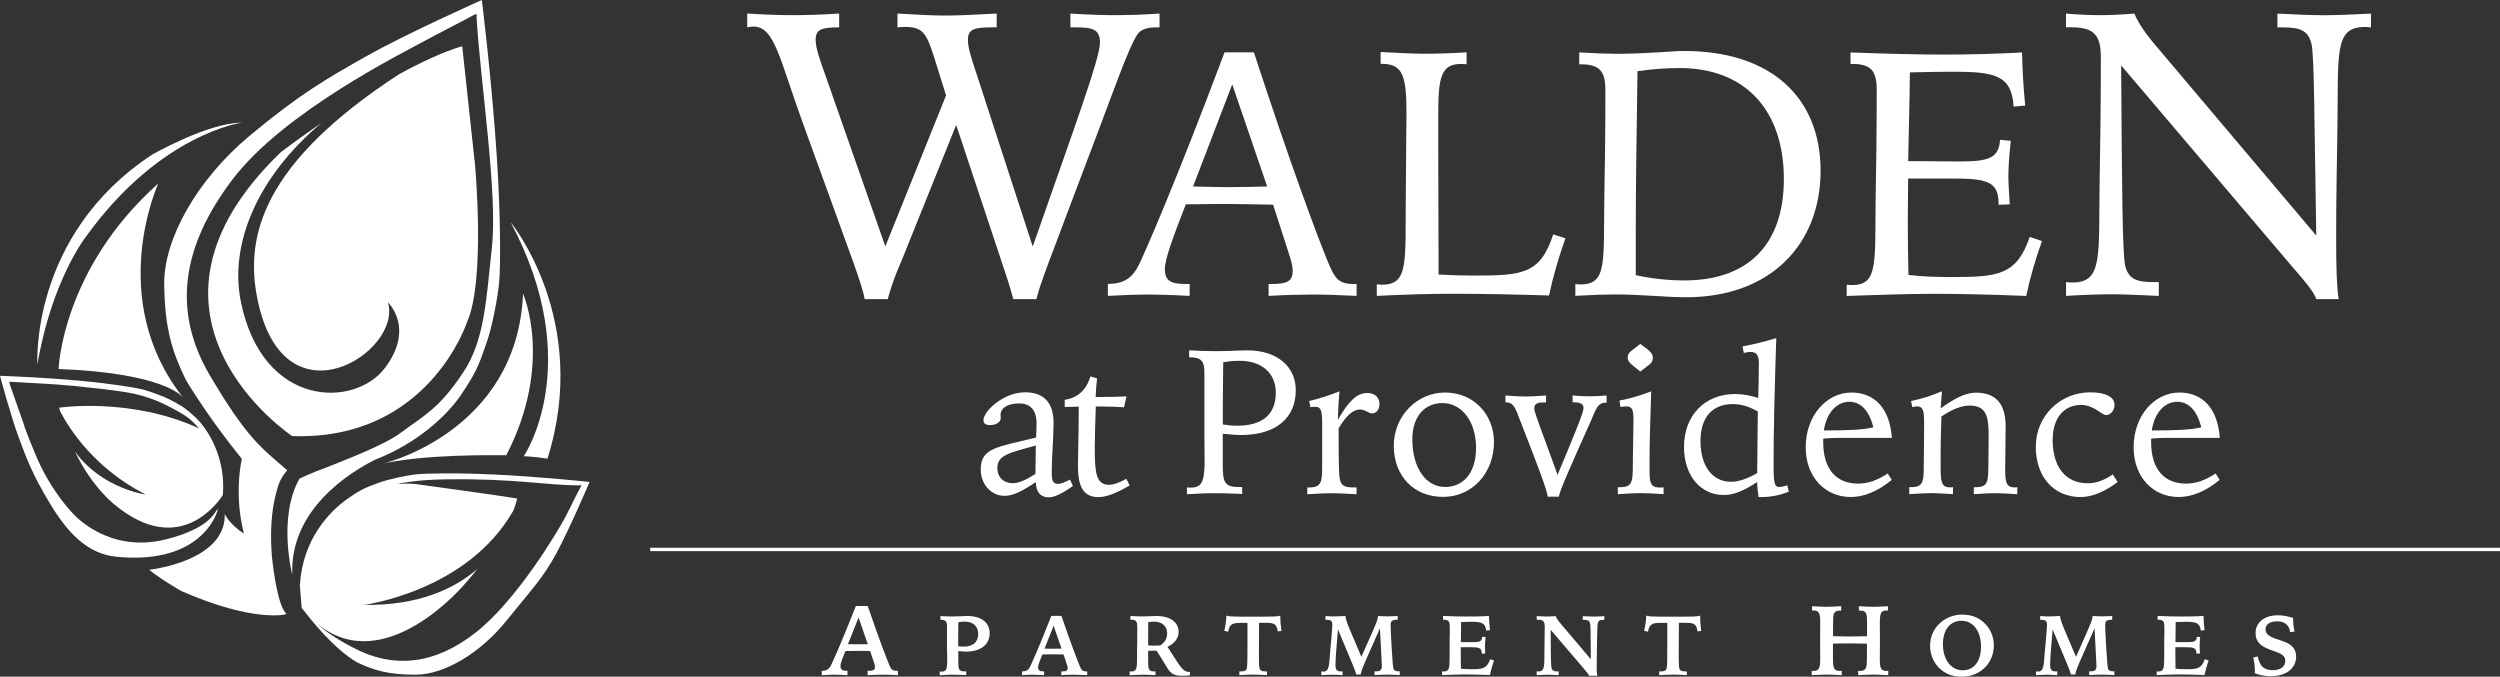
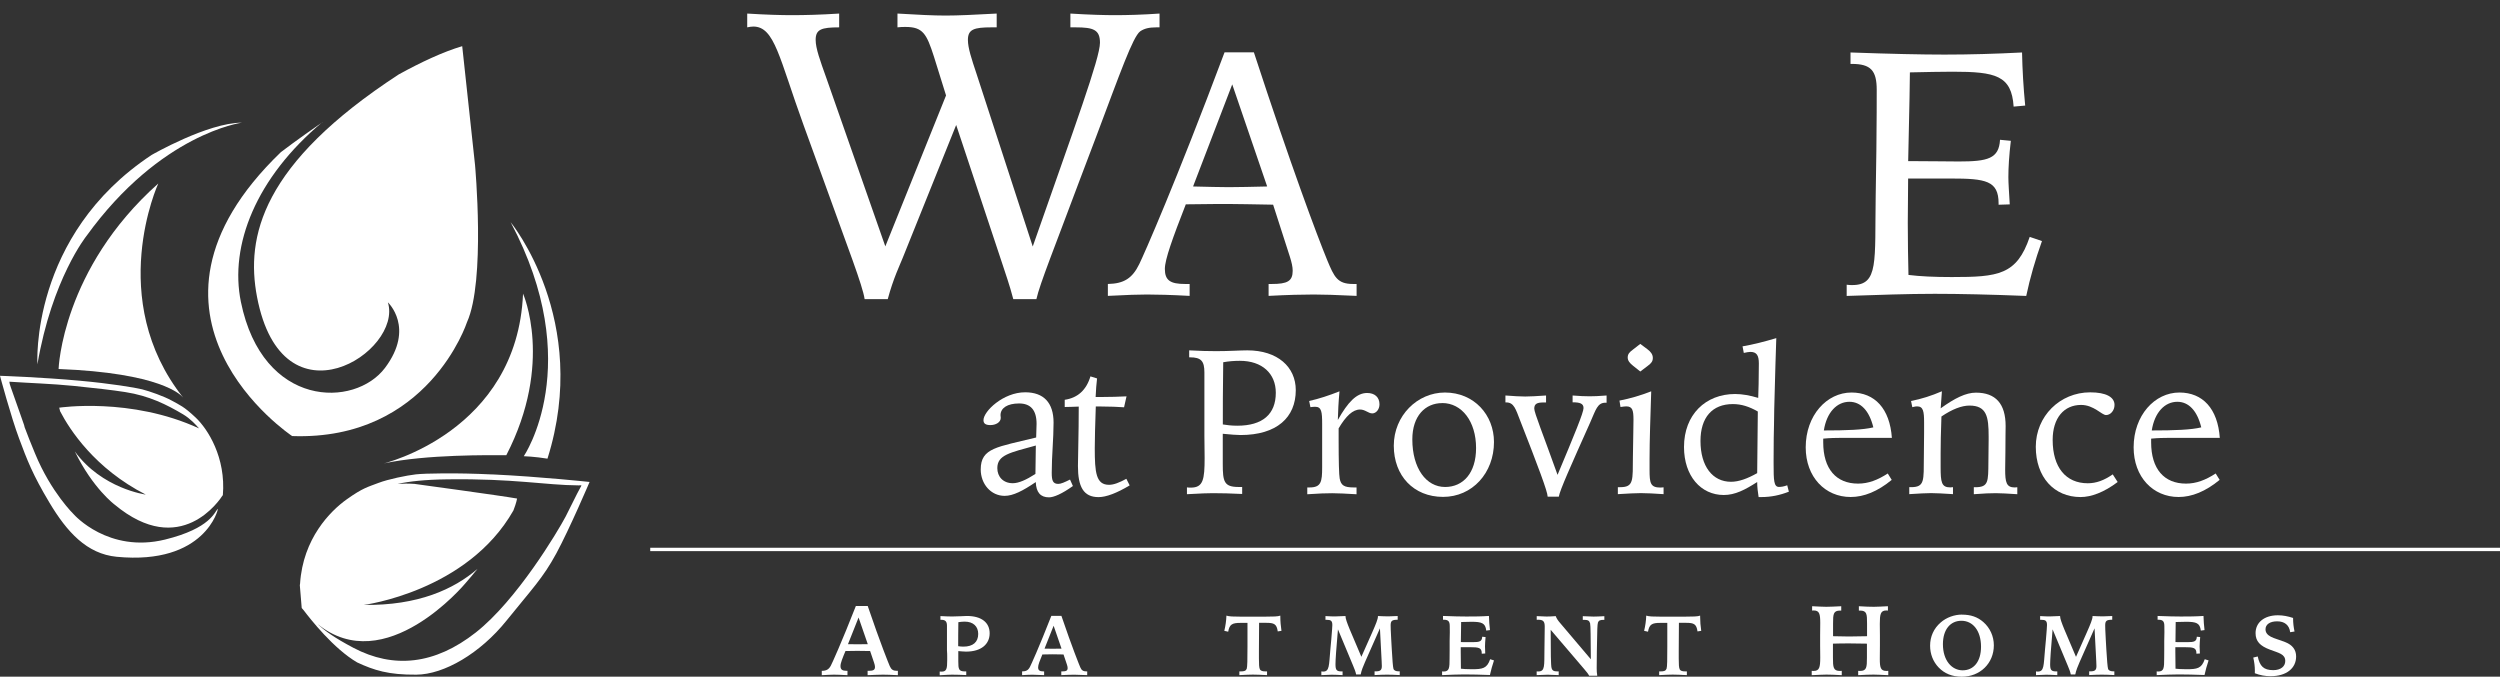
<svg xmlns="http://www.w3.org/2000/svg" id="Layer_1" data-name="Layer 1" viewBox="0 0 436.92 118.26">
  <rect x="0" y="0" width="436.92" height="118.26" fill="#333333" stroke="none" />
  <defs>
    <style>
      .cls-1 {
        fill-rule: evenodd;
      }

      .cls-1, .cls-2 {
        fill: #fff;
      }
    </style>
  </defs>
  <g>
    <path class="cls-1" d="M181.03,77.86l-.07,4.97c-1.62,1.04-2.92,1.62-3.96,1.62-1.69,0-2.7-1.15-2.7-2.63,0-2.31,2.16-2.7,6.74-3.96ZM187.01,83.81c-.94.47-1.59.76-2.05.76-.97,0-1.15-.61-1.15-1.95,0-2.99.32-5.91.32-8.76,0-3.49-1.73-5.3-4.97-5.3-3.82,0-7.28,3.32-7.28,4.87,0,.61.4.86,1.22.86.9,0,1.8-.47,1.8-1.26,0-.14-.04-.29-.04-.47,0-1.26,1.22-2.05,3.24-2.05s3.06,1.15,3.06,3.57c0,.51-.04,1.3-.07,2.38-6.78,1.69-9.69,1.77-9.69,5.59,0,2.52,1.77,4.61,4.18,4.61,1.48,0,3.17-.87,5.44-2.41.07,1.8.83,2.67,2.31,2.67.83,0,2.27-.61,4.18-1.98l-.5-1.12Z" />
    <path class="cls-1" d="M190.58,65.76c-.72,2.42-2.24,3.78-4.5,4.11v1.26c.65,0,1.48-.04,2.45-.07,0,5.01-.14,8.47-.14,10.38,0,3.64.97,5.44,3.6,5.44,1.33,0,3.17-.69,5.44-2.05l-.58-1.15c-1.26.68-2.2,1.05-3.03,1.05-2.27,0-2.49-2.16-2.49-6.38,0-1.69.07-4.11.18-7.31h.83c1.66,0,3.03.07,4.11.14l.43-1.91c-1.44.07-2.85.11-4.14.11h-1.26c.04-1.22.15-2.31.25-3.24l-1.15-.36Z" />
    <path class="cls-1" d="M207.44,85.18v1.19c2.38-.14,3.85-.18,4.5-.18,1.44,0,3.21.04,5.15.14v-1.22h-.61c-2.56,0-2.78-.93-2.78-4.02v-5.28c1.44.14,2.49.22,3.1.22,6.34,0,9.66-3.06,9.66-7.85,0-4.04-3.17-6.95-8.47-6.95-1.3,0-3.1.14-5.44.14-1.33,0-2.92-.04-4.72-.14v1.22h.14c1.95,0,2.52.65,2.52,2.63v11.03c0,1.51.04,2.83.04,3.91,0,3.8-.25,5.2-2.41,5.2-.22,0-.43,0-.68-.04ZM213.71,74.19c0-2.63,0-6.27.07-10.88.97-.18,1.95-.25,2.92-.25,3.89,0,6.27,2.23,6.27,5.58,0,3.75-2.3,5.76-6.74,5.76-1.01,0-1.84-.11-2.52-.22Z" />
    <path class="cls-1" d="M234.1,68.39c-1.8.72-3.57,1.3-5.3,1.69l.22,1.08c.29-.04.58-.07.83-.07,1.12,0,1.22.9,1.22,3v7.59c0,2.53-.18,3.51-2.2,3.51h-.4v1.19c1.95-.14,3.39-.18,4.36-.18s2.41.07,4.25.18v-1.19h-.5c-1.66,0-2.24-.36-2.45-1.59-.11-.58-.18-2.85-.18-6.79v-1.95c1.29-2.17,2.48-3.29,3.75-3.29.9,0,1.44.68,2.13.68.65,0,1.26-.68,1.26-1.59,0-1.26-.86-1.98-2.16-1.98-1.84,0-3.35,1.58-5.12,4.72.04-1.44.11-3.1.29-5.01Z" />
    <path class="cls-1" d="M252.52,68.6c-4.79,0-8.93,4.03-8.93,9.3s3.49,8.94,8.61,8.94,8.9-4.18,8.9-9.59c0-4.72-3.46-8.65-8.58-8.65ZM252.06,70.44c3.42,0,5.91,3.21,5.91,7.86,0,4.39-2.27,6.81-5.41,6.81-3.32,0-5.73-3.28-5.73-8.32,0-4.07,2.23-6.34,5.22-6.34Z" />
    <path class="cls-1" d="M263.1,69.11v1.22h.14c1.37,0,1.66,1.19,2.45,3.21,3.13,8,4.79,12.4,4.79,13.26h1.95c.18-1.12,2.09-5.37,5.47-12.93,1.01-2.27,1.26-3.49,2.7-3.49h.18v-1.26c-1.33.11-2.3.14-2.95.14-.83,0-1.8-.04-2.99-.14v1.19c1.3,0,1.91.22,1.91,1.01s-1.58,4.61-4.54,11.67c-2.52-7.06-4.07-10.85-4.07-11.57,0-.83.47-1.08,1.59-1.08h.47v-1.22c-1.58.11-2.81.18-3.64.18s-2.02-.07-3.46-.18Z" />
    <path class="cls-1" d="M286.67,60.1l-1.3,1.01c-.58.43-.9.76-.9,1.37,0,.54.33.97.98,1.48l1.22.97,1.33-1.01c.58-.43.86-.76.86-1.37,0-.58-.33-1.05-.94-1.51l-1.26-.94ZM288.58,68.39c-1.84.72-3.68,1.26-5.55,1.62l.18,1.12c.47-.07.83-.11,1.01-.11,1.08,0,1.26.68,1.26,2.34,0,.58-.03,1.3-.03,2.16l-.07,4.36c-.04,4.03.18,5.26-2.2,5.26h-.43v1.22c1.8-.11,3.13-.18,4.03-.18.98,0,2.31.07,3.96.18v-1.19c-.18,0-.36.04-.54.04-1.77,0-1.91-.79-1.91-3.1v-1.87c0-3.35.15-7.28.29-11.85Z" />
    <path class="cls-1" d="M310.45,59.09c-2.05.61-4.03,1.12-5.91,1.44l.22,1.15c.5-.11.9-.18,1.15-.18,1.12,0,1.48.65,1.48,2.02,0,2.81-.07,4.79-.11,6.02-1.44-.43-2.78-.68-4.04-.68-5.15,0-8.93,3.6-8.93,9.26,0,5.08,2.96,8.39,6.95,8.39,1.98,0,3.71-.9,5.84-2.27,0,.86.11,1.76.25,2.63h.5c1.66,0,3.21-.32,4.79-.94l-.29-1.12c-.58.22-1.05.29-1.44.29-.9,0-.94-1.12-.94-4.07v-.69c0-3.03.04-5.08.07-6.12l.04-2.74c.15-6.13.29-10.27.36-12.4ZM307.21,71.92l-.11,10.77c-1.73.97-3.21,1.51-4.58,1.51-3.21,0-5.33-2.7-5.33-7.13,0-4.11,2.05-6.45,5.66-6.45,1.48,0,2.85.43,4.36,1.3Z" />
    <path class="cls-1" d="M327.4,74.69c-1.77.43-4.65.54-8.65.54.5-3.21,2.31-5.01,4.47-5.01,1.95,0,3.46,1.51,4.18,4.47ZM330.64,76.53c-.36-5.12-2.99-7.93-7.06-7.93-4.32,0-8,4-8,9.58,0,5.19,3.39,8.68,7.86,8.68,2.31,0,4.72-.97,7.17-2.99l-.69-1.12c-1.77,1.15-3.39,1.77-5.19,1.77-3.82,0-6.09-2.56-6.09-7.21v-.65c1.08-.11,2.23-.14,3.42-.14h8.58Z" />
    <path class="cls-1" d="M339.36,68.39c-1.76.76-3.53,1.33-5.37,1.69l.22,1.08c.39-.11.68-.14.83-.14,1.08,0,1.23.86,1.23,2.81v1.73l-.04,4.32c-.04,4.07.18,5.26-2.23,5.26h-.32v1.22c1.69-.11,2.99-.18,3.82-.18s2.16.07,3.82.18v-1.22c-.18,0-.33.04-.47.04-1.55,0-1.69-.9-1.69-3.57v-2.41c0-1.51.04-3.64.14-6.41,1.91-1.3,3.57-1.91,4.9-1.91,3.03,0,3.35,1.98,3.35,5.37v.65l-.04,3.78c-.03,3.49.04,4.47-2.3,4.47h-.25v1.22c1.69-.14,3.03-.18,3.85-.18s2.09.07,3.75.18v-1.22c-.14,0-.32.04-.43.04-1.48,0-1.69-.87-1.69-3.17,0-.79.04-1.77.04-2.95,0-2.56.04-4.07.04-4.61,0-3.89-1.73-5.84-5.19-5.84-1.76,0-3.71.97-6.16,2.74l.21-2.95Z" />
    <path class="cls-1" d="M369.23,82.91c-1.51,1.05-2.88,1.55-4.36,1.55-3.82,0-6.13-2.78-6.13-7.57,0-3.85,1.98-6.12,4.97-6.12,2.23,0,3.6,1.77,4.36,1.77s1.48-.76,1.48-1.77c0-1.37-1.48-2.2-4.25-2.2-5.3,0-9.51,4.18-9.51,9.51s3.21,8.79,7.82,8.79c1.87,0,4.11-.83,6.49-2.63l-.86-1.33Z" />
    <path class="cls-1" d="M384.71,74.69c-1.76.43-4.65.54-8.65.54.5-3.21,2.31-5.01,4.47-5.01,1.95,0,3.46,1.51,4.18,4.47ZM387.95,76.53c-.36-5.12-2.99-7.93-7.06-7.93-4.32,0-8,4-8,9.58,0,5.19,3.39,8.68,7.86,8.68,2.31,0,4.72-.97,7.17-2.99l-.69-1.12c-1.77,1.15-3.39,1.77-5.19,1.77-3.82,0-6.09-2.56-6.09-7.21v-.65c1.08-.11,2.23-.14,3.42-.14h8.58Z" />
  </g>
  <g>
    <path class="cls-1" d="M154.73,43.07l-10.34-29.52c-1.06-2.97-1.84-5.1-1.84-6.58,0-1.84.99-2.19,4.11-2.19v-2.41c-3.26.21-6.02.28-8.28.28-1.84,0-4.46-.07-7.79-.28v2.41c.35-.07.71-.14,1.06-.14,3.75,0,4.53,5.52,8.78,17.2l3.75,10.33c3.96,11.04,6.58,17.7,6.93,20.11h4.04c.99-3.68,2.12-5.95,2.62-7.22l9.34-23.22,8,24.07c.57,1.77,1.34,3.89,1.98,6.37h4.04c.57-2.62,3.32-9.42,7.57-20.81l2.9-7.65c4.18-11.11,6.37-17.34,7.65-18.33.71-.5,1.56-.71,2.83-.71h.57v-2.41c-3.04.21-5.66.28-7.79.28-1.84,0-4.46-.07-7.79-.28v2.41h.92c3.11,0,4.25.42,4.25,2.69,0,2.69-4.32,14.37-11.75,35.61l-9.84-30.23c-.85-2.55-1.49-4.46-1.49-5.88,0-1.84,1.06-2.19,4.11-2.19h.92v-2.41c-3.82.21-6.79.35-8.92.35s-4.96-.14-8.42-.35v2.41c.49-.07.99-.07,1.41-.07,3.04,0,3.68,1.2,4.96,5.17l2.12,6.8-10.62,26.4Z" />
    <path class="cls-1" d="M214.01,9.15c-8.61,22.96-14.04,35.23-14.9,37-1.22,2.5-2.68,3.42-5.49,3.48v2.08c3.23-.18,5.56-.24,6.84-.24,1.71,0,4.15.06,7.45.24v-2.08h-.79c-2.56,0-3.54-.61-3.54-2.63,0-1.65,1.35-5.37,3.66-11.29,3.85-.06,6.41-.06,7.57-.06,1.53,0,4.09.06,7.69.12l2.93,9.1c.31.98.49,1.77.49,2.44,0,1.83-.92,2.32-3.66,2.32h-.55v2.08c3.36-.18,5.98-.24,7.87-.24,1.47,0,3.91.06,7.51.24v-2.08h-.61c-2.75,0-3.3-1.22-4.52-4.15-1.83-4.46-6.35-16.54-12.82-36.33h-5.13ZM215.36,14.76l6.1,17.83c-2.68.06-4.94.12-6.72.12-1.52,0-3.6-.06-6.23-.12l6.84-17.83Z" />
-     <path class="cls-1" d="M241.29,9.09v2.07h.25c3.72,0,4.27,2.26,4.27,8.78,0,1.77-.06,3.78-.06,6.22l-.06,8.11c-.12,11.4.55,15.48-4.09,15.48-.31,0-.61,0-.98-.06v2.02c4.95-.24,9.34-.37,13.19-.37,5.37,0,11.05.12,16.91.3.67-3.11,1.59-6.41,2.87-10l-2.14-.67c-2.26,7.01-5.5,7.19-13.98,7.19-1.77,0-3.79-.06-6.05-.18l-.06-21.82v-5.91c0-6.58.37-9.08,4.03-9.08.3,0,.61.06.92.06v-2.08c-2.93.18-5.43.24-7.51.24-1.65,0-4.15-.12-7.51-.3Z" />
-     <path class="cls-1" d="M285.88,48.1v-8.12c0-6.59.12-15.75.3-27.54,2.56-.37,5.01-.55,7.33-.55,11.54,0,18.25,7.39,18.25,19.41,0,11.23-6.04,17.71-17.4,17.71-2.81,0-5.62-.3-8.49-.92ZM275.32,51.7c3.24-.18,5.5-.24,6.84-.24,4.82,0,9.03.49,12.51.49,14.78,0,23.51-9.28,23.51-22.1s-8.67-20.94-23.87-20.94c-2.2,0-6.16.49-11.84.49-1.22,0-3.42-.06-6.47-.24v2.08h.24c3.3,0,4.33,1.16,4.33,4.52,0,2.01,0,5.56-.06,10.56l-.12,7.94c-.18,11.42.55,15.44-4.09,15.44-.3,0-.61,0-.98-.06v2.08Z" />
    <path class="cls-1" d="M323.41,9.15v2.02h.24c3.3,0,4.34,1.16,4.34,4.52,0,1.77,0,5.25-.06,10.5l-.12,8.12c-.18,11.42.55,15.51-4.09,15.51-.3,0-.61,0-.98-.06v1.96c5.5-.18,10.62-.37,15.38-.37,4.34,0,9.71.12,16,.37.67-3.17,1.59-6.35,2.75-9.59l-2.14-.73c-2.26,6.66-5.5,7.02-13.62,7.02-3.05,0-5.56-.12-7.57-.37-.06-2.63-.12-5.68-.12-9.1,0-2.38.06-4.94.06-7.75h7.45c6.1,0,8.36.37,8.36,4.34v.24l1.95-.06c-.12-2.08-.24-3.72-.24-4.76,0-1.65.12-3.72.43-6.35l-1.89-.18c-.18,3.3-2.14,3.79-7.2,3.79-2.08,0-4.7-.06-7.94-.06h-.91c.06-4.21.24-9.34.3-15.51,2.93-.06,5.43-.12,7.45-.12,7.57,0,10.32.67,10.68,6.1l2.02-.18c-.31-3.17-.49-6.29-.55-9.28-4.64.24-9.16.37-13.55.37-3.97,0-9.46-.12-16.42-.37Z" />
-     <path class="cls-1" d="M361.07,2.36v2.41h.92c3.96,0,5.17,1.34,5.17,5.24,0,2.34,0,6.44-.07,12.25l-.14,9.2c-.21,13.24.64,17.91-4.74,17.91-.35,0-.71,0-1.13-.07v2.41c3.47-.21,6.16-.28,8.07-.28,2.12,0,4.88.14,8.14.28v-2.41h-1.06c-2.97,0-4.25-.64-4.81-2.83-.49-1.91-.57-13.59-.71-35.04l29.66,34.9c2.27,2.62,3.9,4.46,4.46,5.95h3.89c-.35-2.27-.43-5.73-.43-10.26,0-2.9,0-6.3.07-10.12l.14-9.2c.21-13.24-.64-17.98,4.74-17.98.35,0,.71,0,1.13.07v-2.41c-3.12.14-5.87.28-8.21.28s-5.03-.14-8.14-.28v2.41h1.06c3.04,0,4.32.64,4.88,2.83.5,1.84.5,13.03.85,33.55l-28.53-33.77c-1.41-1.7-2.55-3.33-3.26-5.03-2.62.21-4.53.28-5.81.28-1.7,0-3.75-.07-6.16-.28Z" />
  </g>
  <rect class="cls-2" x="113.64" y="95.73" width="323.28" height=".59" />
  <g>
    <path class="cls-1" d="M149.58,105.9c-2.56,6.53-4.15,10-4.37,10.42-.35.67-.79.92-1.59.92v.76c.95-.05,1.66-.09,2.12-.09.54,0,1.33.03,2.37.09v-.76h-.15c-.74,0-1.07-.22-1.07-.83,0-.54.35-1.37.87-2.63.9-.02,1.59-.03,2.07-.03.34,0,1.09.02,2.24.03l.69,2.04c.09.28.16.52.16.73,0,.55-.31.69-1.14.69h-.15v.76c1.19-.05,2.09-.09,2.68-.09s1.47.03,2.61.09v-.76h-.19c-.62,0-.97-.22-1.23-.83-.19-.43-1.61-3.92-3.85-10.5h-2.05ZM150.05,107.92l1.61,4.66c-.68.02-1.28.02-1.82.02-.45,0-1,0-1.64-.02l1.85-4.66Z" />
    <path class="cls-1" d="M164.23,117.36v.65c1.12-.07,1.84-.1,2.15-.1.71,0,1.54.03,2.49.07v-.64h-.25c-1.07,0-1.14-.41-1.14-1.76v-1.79c.53.04.99.09,1.36.09,2.68,0,4.12-1.33,4.12-3.2s-1.41-3.03-3.99-3.03c-.52,0-1.39.09-2.58.09-.58,0-1.24-.03-2.03-.07v.65h.15c.73,0,.99.31.99,1.04v4.29c.04.41.04.8.04,1.13v.62c0,1.44-.09,1.98-.99,1.98-.1,0-.21,0-.33-.02ZM167.46,112.93c0-1.04,0-2.44.03-4.19.37-.06.74-.1,1.12-.1,1.47,0,2.35.83,2.35,2.15,0,1.41-.89,2.22-2.59,2.22-.3,0-.61-.03-.92-.08Z" />
    <path class="cls-1" d="M183.74,107.63c-2.19,5.6-3.55,8.57-3.74,8.93-.3.58-.68.78-1.37.78v.65c.82-.05,1.42-.07,1.82-.07.46,0,1.14.03,2.03.07v-.65h-.13c-.64,0-.92-.19-.92-.71,0-.46.3-1.17.74-2.25.77-.02,1.36-.03,1.78-.03.29,0,.93.02,1.92.03l.59,1.75c.08.24.13.44.13.62,0,.47-.27.59-.98.59h-.13v.65c1.02-.05,1.79-.07,2.29-.07s1.26.03,2.24.07v-.65h-.16c-.53,0-.83-.19-1.05-.71-.16-.37-1.38-3.36-3.3-9h-1.76ZM184.14,109.36l1.38,4c-.58.02-1.1.02-1.56.02-.39,0-.86,0-1.41-.02l1.59-4Z" />
-     <path class="cls-1" d="M197.42,117.36v.65c1.05-.06,1.76-.09,2.12-.09.65,0,1.45.01,2.4.07v-.65h-.21c-.99,0-1.07-.43-1.07-1.67v-1.93c.56,0,1.05-.01,1.47-.03,1.22,1.88,1.87,3.11,2.22,3.52.61.73,1.26.87,2.28.87.35,0,.82-.03,1.33-.07v-.61c-.06,0-.1.02-.16.02-.92,0-1.48-.84-2.47-2.39l-1.29-2c1.3-.64,1.94-1.53,1.94-2.62,0-1.63-1.38-2.77-3.86-2.77-.64,0-1.42.07-2.4.07-.59,0-1.3-.03-2.16-.07v.64h.15c.93,0,1.05.4,1.05,1.45,0,.49,0,1.23-.01,2.24l-.03,1.61v1.3c0,1.79-.03,2.46-1.01,2.46-.09,0-.18,0-.28-.02ZM200.66,112.8c0-1.21,0-2.58.01-4.07.4-.07.76-.09,1.07-.09,1.39,0,2.24.86,2.24,2.03,0,.92-.37,1.58-1.21,2.13-.37.03-.71.04-1.01.04-.24,0-.59-.01-1.09-.04Z" />
    <path class="cls-1" d="M216.6,117.34v.65c1.08-.06,1.87-.09,2.37-.09.64,0,1.47.04,2.47.09v-.65h-.25c-.53,0-.84-.09-.99-.34-.16-.31-.18-.93-.18-1.91v-1.35c0-.99,0-2.62.03-4.89h1.27c1.35,0,1.81.21,1.99,1.5l.65-.1c-.12-.81-.2-1.63-.2-2.44v-.22c-.4.16-1.27.18-2.62.18h-4.34c-1.2,0-2-.02-2.46-.18-.03.9-.16,1.78-.37,2.66l.68.15c.22-1.29.71-1.54,2.13-1.54h1.24v4.13c0,2.27-.02,3.55-.13,3.88-.15.37-.43.47-1.04.47h-.27Z" />
    <path class="cls-1" d="M237.92,114.78c-1.7-4.04-2.77-6.31-2.77-7.06v-.06c-.8.04-1.41.07-1.81.07s-.98-.01-1.69-.06v.65h.19c.76,0,1.01.18,1.01.92,0,.22-.06,1.08-.19,2.59l-.16,1.73c-.25,2.74-.13,3.81-1.26,3.81-.09,0-.19-.02-.31-.03v.65c.89-.05,1.48-.07,1.79-.07.5,0,1.14.03,1.92.07v-.65h-.2c-.87,0-1.04-.28-1.04-1.26,0-.68.13-2.71.43-6.09l2.65,6.35c.24.56.43,1.05.53,1.54h.79c.15-.75.44-1.44.75-2.15l2.62-5.92.3,5.77c.01.25.03.53.03.83,0,.7-.27.92-1.05.92h-.22v.65c.96-.05,1.67-.07,2.13-.07.49,0,1.26.01,2.27.07v-.65h-.18c-.5,0-.84-.16-.92-.46-.1-.36-.18-1.48-.29-3.38l-.1-1.76c-.09-1.47-.1-2.28-.1-2.44,0-.78.22-.98,1.23-.98v-.65c-.73.03-1.27.06-1.65.06-.55,0-1.14-.03-1.8-.06v.07c0,.47-.37,1.36-.99,2.77l-1.9,4.27Z" />
    <path class="cls-1" d="M252.19,107.66v.65h.16c.78,0,1.02.31,1.02,1.12,0,.16.01.52.01,1.07,0,.4-.01.92-.03,1.54v1.61s-.01,1.39-.01,1.39c0,1.67-.03,2.32-1.04,2.32-.09,0-.18,0-.27-.02v.65c1.39-.06,2.68-.12,3.86-.12,1.29,0,2.78.04,4.5.1.18-.83.42-1.67.71-2.55l-.67-.21c-.56,1.63-1.32,1.75-3.23,1.75-.92,0-1.54-.05-1.88-.09-.02-.84-.03-1.81-.03-2.93v-.83h1.63c1.5,0,2.04.09,2.04,1.05v.09l.61-.04c-.03-.56-.04-.96-.04-1.23,0-.44.04-.98.1-1.64l-.59-.06c-.03.83-.47.95-1.64.95-.49,0-1.11-.01-1.88-.01h-.21c.02-1.07.03-2.24.05-3.51.86-.03,1.45-.04,1.81-.04,1.77,0,2.43.21,2.58,1.54l.65-.09c-.1-.82-.16-1.63-.18-2.47-1.29.09-2.61.1-3.94.1-.96,0-2.33-.03-4.1-.1Z" />
    <path class="cls-1" d="M268.57,107.67v.65c.09,0,.18-.01.27-.01.88,0,1.13.31,1.13,1.21,0,.41-.01,1.23-.03,2.47l-.02,1.54c-.04,2.83.12,3.82-1.07,3.82-.09,0-.19,0-.29-.01v.65c.89-.05,1.52-.07,1.91-.07.44,0,1.08.03,1.94.07v-.65h-.22c-.64,0-.9-.13-1.03-.61-.12-.41-.15-2.64-.15-6.66l5.83,6.83c.41.49.74.87.89,1.2h1.42c-.08-.44-.1-.89-.1-1.33,0-.15,0-1.15.03-3.02l.03-1.57c.03-1.91.05-3.02.16-3.38.13-.37.41-.47.99-.47h.13v-.64c-.77.04-1.41.07-1.89.07-.43,0-1.05-.03-1.88-.07v.64h.24c.65,0,.9.13,1.04.61.1.41.09,2.52.13,6.28l-5.32-6.28c-.39-.44-.67-.84-.82-1.26-.69.05-1.23.07-1.61.07-.41,0-.98-.03-1.7-.07Z" />
    <path class="cls-1" d="M289.97,117.34v.65c1.08-.06,1.87-.09,2.37-.09.64,0,1.47.04,2.47.09v-.65h-.25c-.53,0-.85-.09-.99-.34-.16-.31-.18-.93-.18-1.91v-1.35c0-.99,0-2.62.03-4.89h1.27c1.35,0,1.8.21,1.98,1.5l.65-.1c-.12-.81-.19-1.63-.19-2.44v-.22c-.4.16-1.27.18-2.62.18h-4.34c-1.2,0-2-.02-2.46-.18-.03.9-.16,1.78-.37,2.66l.68.15c.22-1.29.71-1.54,2.13-1.54h1.24v4.13c0,2.27-.01,3.55-.13,3.88-.15.37-.43.47-1.03.47h-.27Z" />
    <path class="cls-1" d="M316.7,105.95v.76c.1-.02.19-.02.28-.02,1,0,1.14.62,1.14,2.18,0,.59-.02,1.31-.02,2.18v1.8c0,.81.02,1.49.02,2.06,0,1.71-.14,2.35-1.16,2.35-.1,0-.21,0-.33-.02v.76c1.12-.05,1.97-.1,2.56-.1.62,0,1.52.03,2.69.1v-.76c-.12,0-.22.02-.31.02-1.17,0-1.23-.62-1.23-2.33v-2.44c1-.04,1.99-.04,2.95-.04,1.17,0,2.18.02,2.99.04v2.44c0,1.71-.05,2.33-1.22,2.33-.09,0-.19-.02-.31-.02v.76c1.16-.07,2.06-.1,2.7-.1.59,0,1.43.05,2.56.1v-.76c-.1.02-.21.02-.31.02-1.04,0-1.17-.59-1.17-2.13,0-.6.02-1.37.02-2.3v-1.78c0-.78-.02-1.43-.02-1.99,0-1.71.12-2.37,1.14-2.37.09,0,.17,0,.28.02v-.76c-1.06.05-1.86.1-2.47.1-.67,0-1.54-.03-2.61-.1v.76h.19c1.21,0,1.24.61,1.24,2.25v2.23c-1.28.03-2.33.05-3.18.05-.9,0-1.81-.02-2.76-.05v-2.23c0-1.62.04-2.25,1.24-2.25h.19v-.76c-1.03.05-1.9.1-2.61.1-.6,0-1.42-.05-2.47-.1Z" />
    <path class="cls-1" d="M342.9,107.41c-1.35,0-2.73.5-3.73,1.38-1.21,1.04-1.85,2.46-1.85,4.06,0,1.45.52,2.78,1.48,3.79,1.03,1.08,2.38,1.63,4.06,1.63,3.17,0,5.6-2.32,5.6-5.49,0-1.58-.67-3.05-1.84-4.07-1.02-.89-2.21-1.29-3.71-1.29ZM346.22,113.02c0,2.63-1.3,4.13-3.21,4.13s-3.45-1.73-3.45-4.56c0-2.61,1.33-4.1,3.23-4.1,2,0,3.43,1.73,3.43,4.53Z" />
    <path class="cls-1" d="M362.81,114.78c-1.7-4.04-2.77-6.31-2.77-7.06v-.06c-.8.04-1.41.07-1.8.07s-.98-.01-1.69-.06v.65h.19c.76,0,1.01.18,1.01.92,0,.22-.06,1.08-.19,2.59l-.16,1.73c-.25,2.74-.13,3.81-1.26,3.81-.09,0-.19-.02-.31-.03v.65c.89-.05,1.48-.07,1.79-.07.5,0,1.14.03,1.93.07v-.65h-.21c-.87,0-1.04-.28-1.04-1.26,0-.68.13-2.71.43-6.09l2.65,6.35c.24.56.43,1.05.53,1.54h.78c.15-.75.44-1.44.75-2.15l2.62-5.92.3,5.77c.01.25.03.53.03.83,0,.7-.27.92-1.05.92h-.22v.65c.97-.05,1.67-.07,2.14-.07.49,0,1.26.01,2.26.07v-.65h-.18c-.5,0-.85-.16-.92-.46-.1-.36-.18-1.48-.3-3.38l-.1-1.76c-.09-1.47-.1-2.28-.1-2.44,0-.78.22-.98,1.23-.98v-.65c-.73.03-1.27.06-1.64.06-.55,0-1.14-.03-1.8-.06v.07c0,.47-.37,1.36-.99,2.77l-1.89,4.27Z" />
    <path class="cls-1" d="M377.08,107.66v.65h.16c.78,0,1.02.31,1.02,1.12,0,.16.01.52.01,1.07,0,.4-.01.92-.03,1.54v1.61s-.01,1.39-.01,1.39c0,1.67-.03,2.32-1.04,2.32-.09,0-.18,0-.27-.02v.65c1.39-.06,2.68-.12,3.86-.12,1.29,0,2.78.04,4.5.1.18-.83.41-1.67.71-2.55l-.67-.21c-.56,1.63-1.32,1.75-3.23,1.75-.92,0-1.54-.05-1.88-.09-.01-.84-.03-1.81-.03-2.93v-.83h1.63c1.5,0,2.05.09,2.05,1.05v.09l.61-.04c-.03-.56-.05-.96-.05-1.23,0-.44.05-.98.1-1.64l-.59-.06c-.03.83-.47.95-1.64.95-.49,0-1.11-.01-1.88-.01h-.21c.01-1.07.03-2.24.04-3.51.86-.03,1.45-.04,1.81-.04,1.78,0,2.43.21,2.58,1.54l.65-.09c-.1-.82-.16-1.63-.18-2.47-1.29.09-2.61.1-3.94.1-.96,0-2.32-.03-4.1-.1Z" />
    <path class="cls-1" d="M400.73,107.99c-.86-.28-1.7-.46-2.62-.46-2.44,0-3.91,1.3-3.91,3.12,0,1.45.81,2.25,2.52,2.89,1.53.58,2.67.76,2.67,1.98,0,.93-.76,1.6-2.1,1.6-1.69,0-2.35-.7-2.71-2.39l-.78.19c.18.77.28,1.54.28,2.33,0,.13-.01.27-.01.41.92.36,1.86.52,2.73.52,2.83,0,4.49-1.41,4.49-3.45,0-1.15-.62-2-1.88-2.5-1.02-.41-1.91-.62-2.54-.95-.62-.33-.93-.74-.93-1.3,0-.83.74-1.39,2.03-1.39s2.12.64,2.28,1.9l.76-.12c-.16-.76-.25-1.5-.25-2.22v-.16Z" />
  </g>
  <g>
    <path class="cls-1" d="M56.38,21.34c-4.33,2.98-7.28,5.24-7.28,5.24-29.72,28.6,1.96,49.63,1.96,49.63,23.83.84,30.56-19.91,30.56-19.91,3.26-7.21,1.4-27.48,1.4-27.48l-2.24-20.75c-3.35.99-7.22,2.81-11.08,4.93-23.98,15.63-26.79,28.4-24.78,38.89,4.44,23.24,25.54,9.57,22.87.95,0,0,4.77,4.43-.5,11.45-5.27,7.02-21.39,7.09-25.19-11.53-2.02-9.88,2.63-21.71,14.27-31.44Z" />
    <path class="cls-1" d="M86.07,82.92c-6.44-.31-11.79-.19-13.37-.02-1.59.18-4.85.84-6.59,1.51-1.81.7-2.67.83-5.54,2.88-2.83,2.02-7.62,6.81-8.13,14.72-.03.17-.04.27-.04.27l.33,3.98c.11.14.23.26.34.39,1.17,1.55,5.26,6.74,9.35,9.12,2.95,1.37,5.46,2.18,10.34,2.14,4.87-.03,11.18-3.75,15.74-9.42,4.43-5.5,6.38-7.44,8.72-11.76,2.36-4.37,5.82-12.5,5.82-12.5,0,0-8.55-.92-16.98-1.32ZM98.85,90.29c-1.35,2.56-8.53,14.62-15.7,20.25-7.15,5.62-14.37,6.38-21.4,2.67-3.31-1.75-4.97-2.95-6.27-4.17,11.85,9.71,25.83-7.07,25.83-7.07.78-.89,1.49-1.74,2.14-2.55-4.13,3.57-10.4,6.43-19.86,6.3,0,0,18.1-2.34,26.14-16.51.53-1.36.64-2.08.64-2.08-2.84-.51-17.93-2.56-17.93-2.56-1.04-.07-2.02-.06-2.96,0,2.08-.44,4.76-.75,8.75-.8,11.69-.15,17,1.02,22.9,1.06.75,0,.59-.28-.27,1.45-1.8,3.56-1.45,2.93-2.01,4.01Z" />
    <path class="cls-1" d="M38.06,88.94c-.56.47-1.18,3.38-9.22,5.36-9.91,2.43-15.91-4.37-15.91-4.37,0,0-3.99-3.84-6.8-10.66-.73-1.76-1.39-3.41-1.9-4.8.41.87-1.3-3.74-2.34-6.78-.13-.38-.23-.65-.25-.98,3.39.23,7.53.36,11.19.73,3.66.37,6.74.72,9.05,1.08,4.23.66,7.28,2.21,10.13,3.9,1.26.75,2.29,1.88,2.77,2.45-11.92-5.5-24.43-3.62-24.43-3.62l.16.63c1.67,3.21,6.05,10,14.97,14.56,0,0-7.67-1.03-12.4-7.54,3.13,6.44,6.94,9.28,6.94,9.28,11.55,9.62,18.45-.9,18.9-1.62.01.04.02.05.03-.01.55-6.59-2.63-11.56-4.74-13.56-1.05-.99-1.74-1.54-2.36-1.94-.61-.4-1.12-.64-1.82-1.03-1.34-.75-3.91-1.65-5.17-1.97-1.26-.32-5.57-1.02-10.8-1.5-6.84-.63-14.06-.87-14.06-.87,0,0,1.92,7.17,3.34,10.96,1.4,3.75,2.35,6.28,5.31,11.22,3.05,5.1,6.51,8.94,11.74,9.45,15.51,1.5,17.81-8.47,17.68-8.36Z" />
    <path class="cls-1" d="M91.54,79.73s1.98.07,4.14.43c7.64-24.24-6.44-41.33-6.44-41.33,13.24,24.87,2.3,40.9,2.3,40.9Z" />
    <path class="cls-1" d="M15.12,41.23c12.95-17.93,27.15-19.79,27.15-19.79-5.98,0-15.77,5.64-15.77,5.64C5.15,41.2,6.54,63.68,6.54,63.68c2.55-14.94,8.58-22.45,8.58-22.45Z" />
    <path class="cls-1" d="M10.24,64.49c17.8.69,21.38,4.5,21.77,5-13.63-17.21-4.35-37.42-4.35-37.42-16.77,14.94-17.42,32.26-17.42,32.42Z" />
    <path class="cls-1" d="M67.08,80.99c7.37-1.6,18.73-1.44,21.41-1.44,8.32-16.11,2.92-28.23,2.92-28.23-1,24.24-24.6,29.73-24.33,29.67Z" />
-     <path class="cls-1" d="M65.61,80.32c7.44-2.9,12.54-7.79,14.85-11.15,3.24-4.73,3.43-6.14,4.52-9.1,1.04-2.84,2.02-8.17,2.26-10.75.24-2.59.28-11.29-.4-21.75-.89-13.69-2.63-27.57-2.63-27.57,0,0-13.14,5.85-20.17,9.82-6.96,3.93-11.65,6.6-20.46,13.95-9.09,7.59-14.96,17.95-14.88,25.87.08,7.92,1.46,11.98,3.78,16.75,4.7,7.79,9.8,13.73,9.78,13.81-.94,4.83-.58,9.26.36,13.07-2.65-1.75-3.34-3.44-3.34-3.44.25,8.3-13.2,9.75-13.2,9.75,1.99,1.66,5.64,3.73,5.64,3.73,12.7,5.56,18.47,4.1,18.34,3.98-1.48-1.41-2.25-7.29-2.55-10.18-.23-3.02-.2-6.35.39-9.38.15-.76.64-2.85,1.06-3.7.53-1.06,1.24-1.84,1.24-1.84-4.4-3.84-6.98-5.46-13.53-16.6-6.56-11.15-4.99-22.42,3.95-34.21,8.96-11.82,29.75-22.12,33.87-24.38,1.74-.95.72-.36,6.46-3.39,2.78-1.45,2.3-1.41,2.35-.49.62,10.88,3.69,30.63,2.68,39.99-1.01,9.36-1.3,16.36-4.98,21.91-4.22,6.37-6.7,7.45-10.96,10.62-2.92,2.18-9.7,4.73-12.99,6.06-2.85,1.01-4.72,1.97-4.72,1.97-3.82,6.81-1.25,16.78-1.25,16.78-.46-11.45,10.13-17.94,14.54-20.14Z" />
  </g>
</svg>